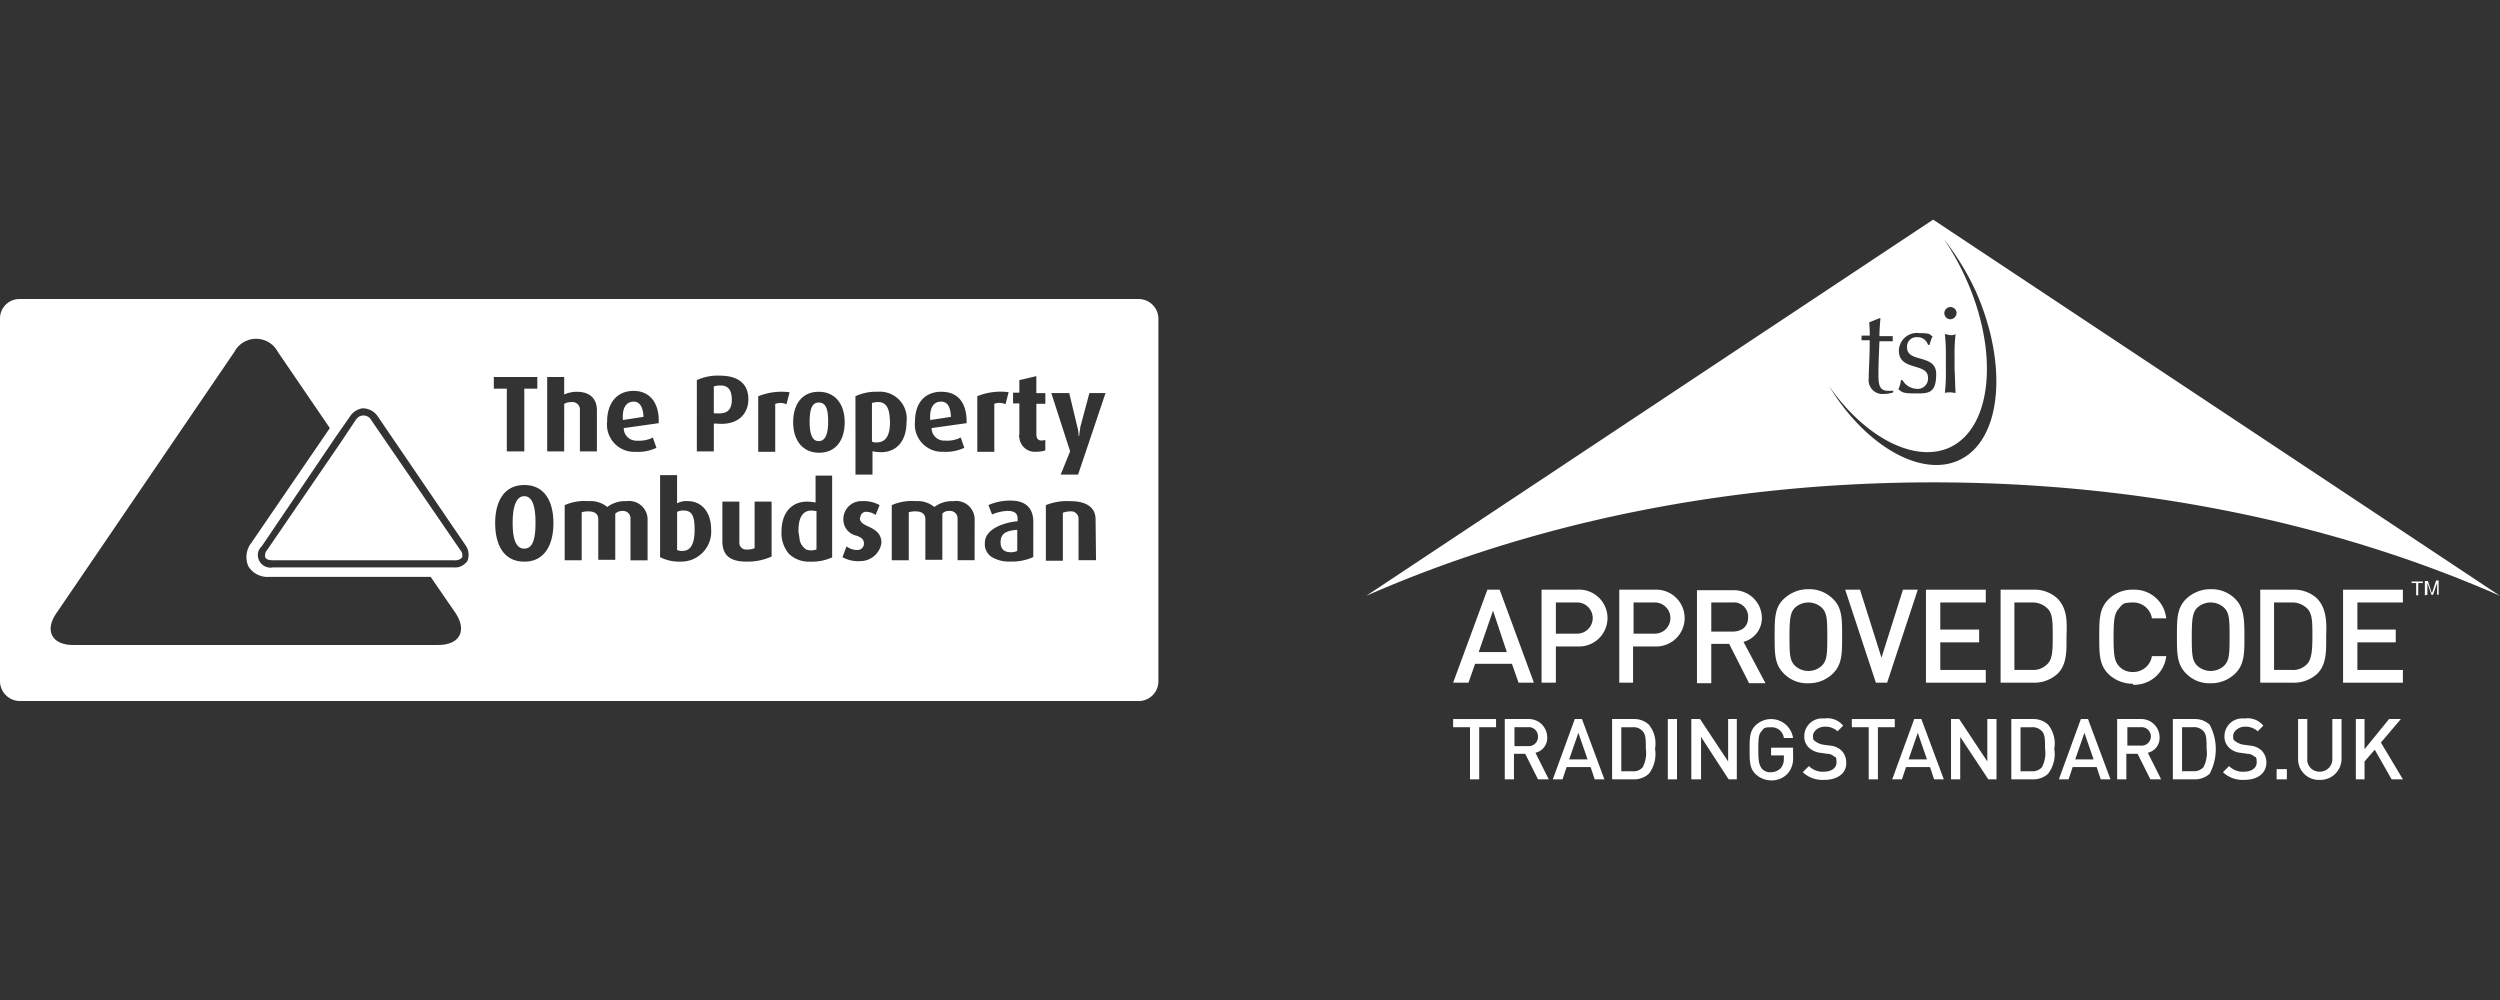
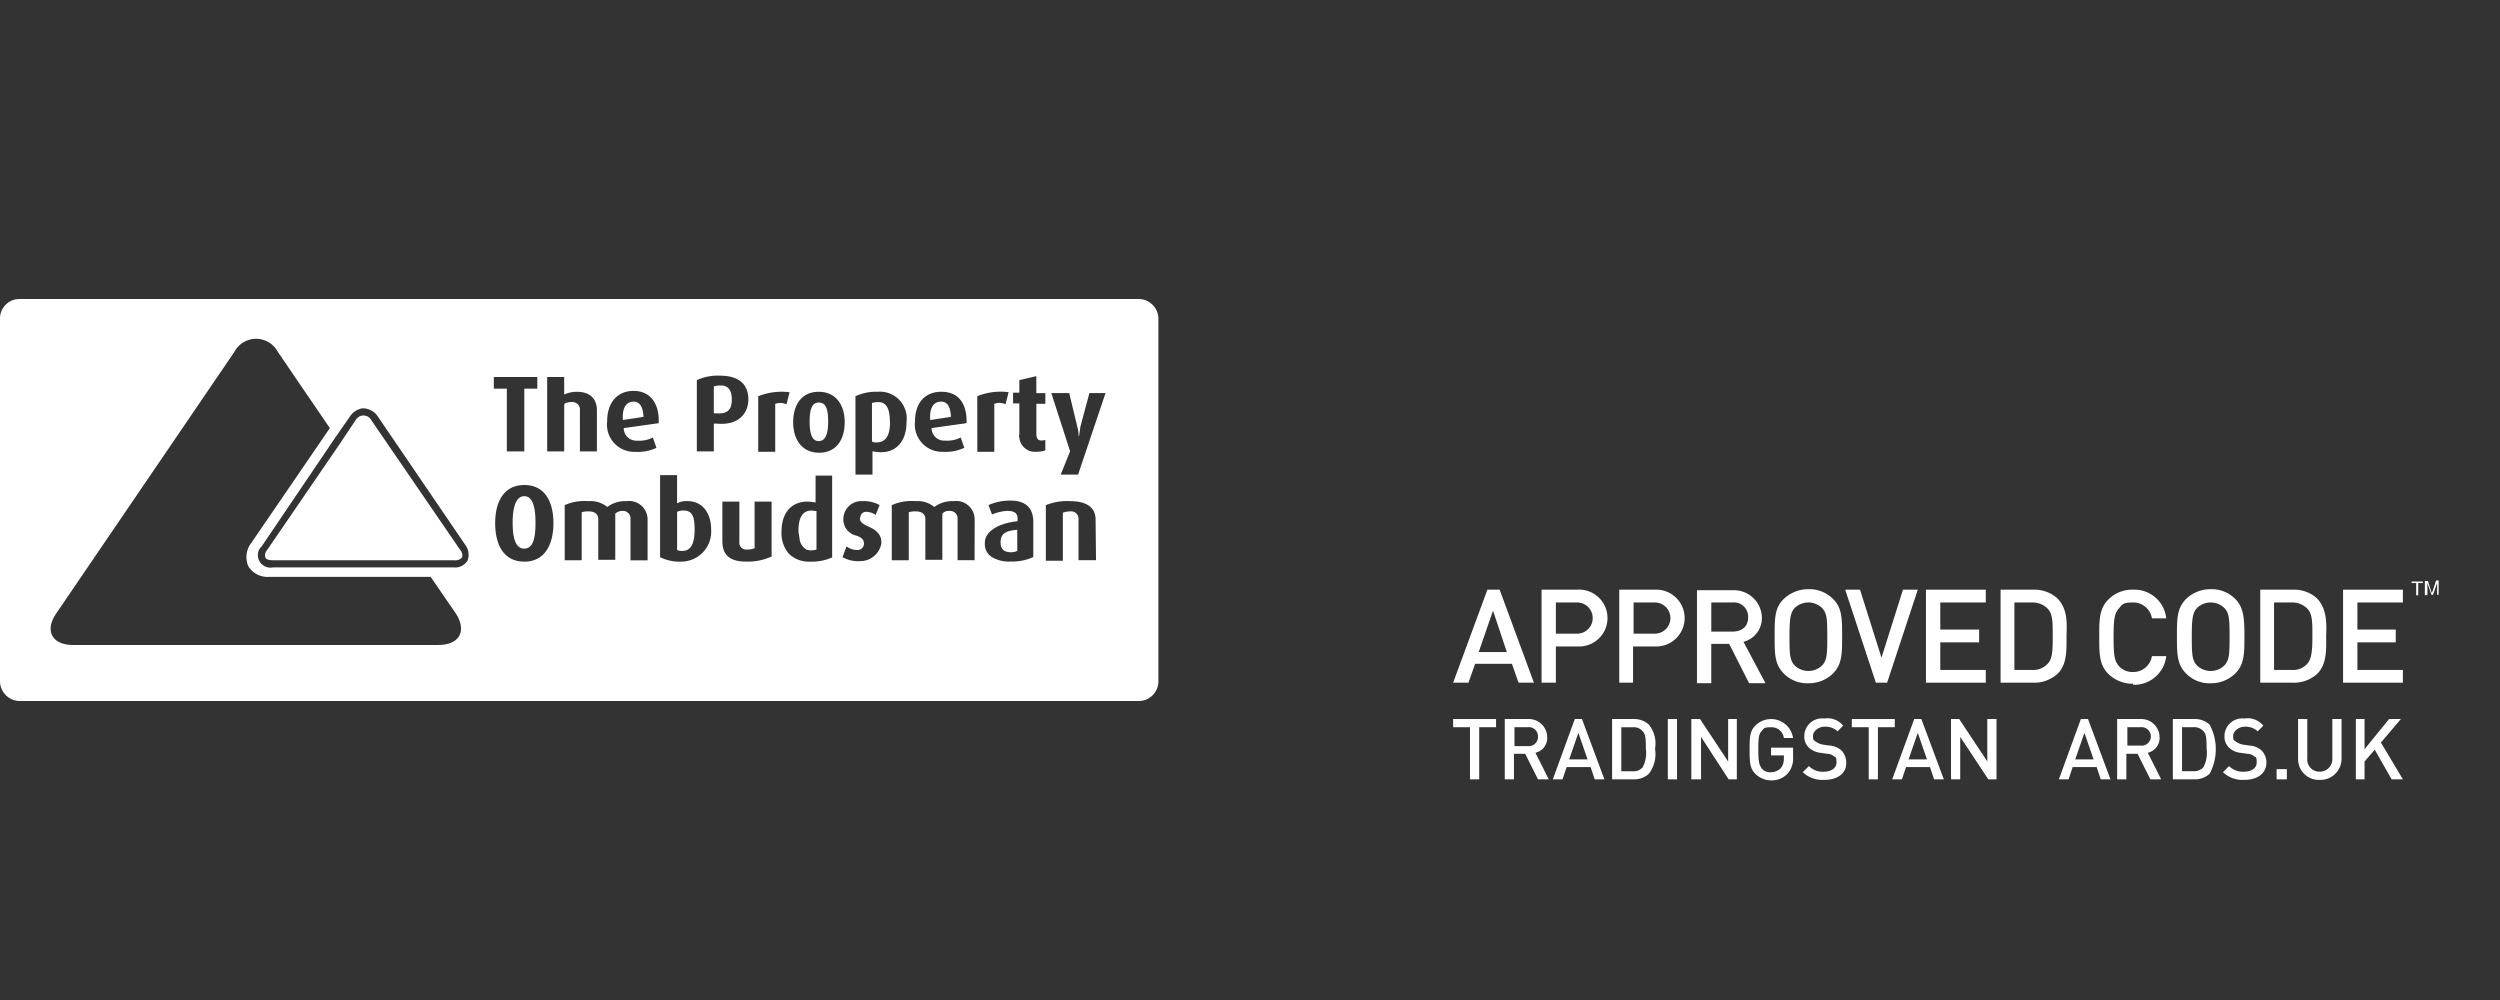
<svg xmlns="http://www.w3.org/2000/svg" width="250" height="100" viewBox="0 0 250 100">
  <rect x="0" y="0" width="250" height="100" fill="#333333" stroke="none" />
  <defs>
    <clipPath id="clip-TPO_and_TSI_250x100">
      <rect width="250" height="100" />
    </clipPath>
  </defs>
  <g id="TPO_and_TSI_250x100" data-name="TPO and TSI 250x100" clip-path="url(#clip-TPO_and_TSI_250x100)">
    <g id="Group_12" data-name="Group 12" transform="translate(0 29.902)">
      <path id="Path_67" data-name="Path 67" d="M45.977,25.095,37.149,12.144a.9.9,0,0,0-1.21-.4,1.157,1.157,0,0,0-.4.4l-1.524,2.285-7.3,10.665a.8.8,0,0,0-.179.762c.09.179.358.269.762.269H45.439a.923.923,0,0,0,.762-.269.966.966,0,0,0-.224-.762m0,0L37.149,12.144a.9.9,0,0,0-1.21-.4,1.157,1.157,0,0,0-.4.4l-1.524,2.285-7.3,10.665a.8.8,0,0,0-.179.762c.09.179.358.269.762.269H45.439a.923.923,0,0,0,.762-.269.966.966,0,0,0-.224-.762m0,0L37.149,12.144a.9.9,0,0,0-1.21-.4,1.157,1.157,0,0,0-.4.4l-1.524,2.285-7.3,10.665a.8.8,0,0,0-.179.762c.09.179.358.269.762.269H45.439a.923.923,0,0,0,.762-.269.966.966,0,0,0-.224-.762m6.453-5.377c-.941,0-1.165,1.389-1.165,2.644s.179,2.6,1.165,2.6,1.12-1.344,1.12-2.6-.179-2.644-1.12-2.644m0,0c-.941,0-1.165,1.389-1.165,2.644s.179,2.6,1.165,2.6,1.12-1.344,1.12-2.6-.179-2.644-1.12-2.644m-6.453,5.377L37.149,12.144a.9.9,0,0,0-1.21-.4,1.157,1.157,0,0,0-.4.4l-1.524,2.285-7.3,10.665a.8.8,0,0,0-.179.762c.09.179.358.269.762.269H45.439a.923.923,0,0,0,.762-.269.966.966,0,0,0-.224-.762m0,0L37.149,12.144a.9.9,0,0,0-1.21-.4,1.157,1.157,0,0,0-.4.4l-1.524,2.285-7.3,10.665a.8.8,0,0,0-.179.762c.09.179.358.269.762.269H45.439a.923.923,0,0,0,.762-.269.966.966,0,0,0-.224-.762m6.453-5.377c-.941,0-1.165,1.389-1.165,2.644s.179,2.6,1.165,2.6,1.12-1.344,1.12-2.6-.179-2.644-1.12-2.644m15.908,1.434a1.431,1.431,0,0,0-.627.134v3.809a1.137,1.137,0,0,0,.538.09c.851,0,1.21-.762,1.21-2.106s-.224-1.927-1.12-1.927m0,0a1.431,1.431,0,0,0-.627.134v3.809a1.137,1.137,0,0,0,.538.09c.851,0,1.21-.762,1.21-2.106s-.224-1.927-1.12-1.927M52.43,19.717c-.941,0-1.165,1.389-1.165,2.644s.179,2.6,1.165,2.6,1.12-1.344,1.12-2.6-.179-2.644-1.12-2.644m-6.453,5.377L37.149,12.144a.9.9,0,0,0-1.21-.4,1.157,1.157,0,0,0-.4.4l-1.524,2.285-7.3,10.665a.8.8,0,0,0-.179.762c.09.179.358.269.762.269H45.439a.923.923,0,0,0,.762-.269.966.966,0,0,0-.224-.762m0,0L37.149,12.144a.9.9,0,0,0-1.21-.4,1.157,1.157,0,0,0-.4.4l-1.524,2.285-7.3,10.665a.8.8,0,0,0-.179.762c.09.179.358.269.762.269H45.439a.923.923,0,0,0,.762-.269.966.966,0,0,0-.224-.762m6.453-5.377c-.941,0-1.165,1.389-1.165,2.644s.179,2.6,1.165,2.6,1.12-1.344,1.12-2.6-.179-2.644-1.12-2.644m15.908,1.434a1.431,1.431,0,0,0-.627.134v3.809a1.137,1.137,0,0,0,.538.09c.851,0,1.21-.762,1.21-2.106s-.224-1.927-1.12-1.927m12.816,0c-.941,0-1.3.807-1.3,1.972a1.241,1.241,0,0,0,.045.4c.09.941.493,1.613,1.21,1.613a2.249,2.249,0,0,0,.538-.09V21.2c-.179,0-.358-.045-.493-.045m0,0c-.941,0-1.3.807-1.3,1.972a1.241,1.241,0,0,0,.045.4c.09.941.493,1.613,1.21,1.613a2.249,2.249,0,0,0,.538-.09V21.2c-.179,0-.358-.045-.493-.045m-12.816,0a1.431,1.431,0,0,0-.627.134v3.809a1.137,1.137,0,0,0,.538.09c.851,0,1.21-.762,1.21-2.106s-.224-1.927-1.12-1.927M52.43,19.717c-.941,0-1.165,1.389-1.165,2.644s.179,2.6,1.165,2.6,1.12-1.344,1.12-2.6-.179-2.644-1.12-2.644m-6.453,5.377L37.149,12.144a.9.9,0,0,0-1.21-.4,1.157,1.157,0,0,0-.4.4l-1.524,2.285-7.3,10.665a.8.8,0,0,0-.179.762c.09.179.358.269.762.269H45.439a.923.923,0,0,0,.762-.269.966.966,0,0,0-.224-.762m0,0L37.149,12.144a.9.9,0,0,0-1.21-.4,1.157,1.157,0,0,0-.4.4l-1.524,2.285-7.3,10.665a.8.8,0,0,0-.179.762c.09.179.358.269.762.269H45.439a.923.923,0,0,0,.762-.269.966.966,0,0,0-.224-.762m6.453-5.377c-.941,0-1.165,1.389-1.165,2.644s.179,2.6,1.165,2.6,1.12-1.344,1.12-2.6-.179-2.644-1.12-2.644m15.908,1.434a1.431,1.431,0,0,0-.627.134v3.809a1.137,1.137,0,0,0,.538.09c.851,0,1.21-.762,1.21-2.106s-.224-1.927-1.12-1.927m12.816,0c-.941,0-1.3.807-1.3,1.972a1.241,1.241,0,0,0,.045.4c.09.941.493,1.613,1.21,1.613a2.249,2.249,0,0,0,.538-.09V21.2c-.179,0-.358-.045-.493-.045m18.911,3.182c0,.672.358.986,1.031.986a1.431,1.431,0,0,0,.627-.134V23.078c-1.031.09-1.658.314-1.658,1.255m0,0c0,.672.358.986,1.031.986a1.431,1.431,0,0,0,.627-.134V23.078c-1.031.09-1.658.314-1.658,1.255M81.154,21.151c-.941,0-1.3.807-1.3,1.972a1.241,1.241,0,0,0,.045.4c.09.941.493,1.613,1.21,1.613a2.249,2.249,0,0,0,.538-.09V21.2c-.179,0-.358-.045-.493-.045m-12.816,0a1.431,1.431,0,0,0-.627.134v3.809a1.137,1.137,0,0,0,.538.09c.851,0,1.21-.762,1.21-2.106s-.224-1.927-1.12-1.927M52.43,19.717c-.941,0-1.165,1.389-1.165,2.644s.179,2.6,1.165,2.6,1.12-1.344,1.12-2.6-.179-2.644-1.12-2.644m-6.453,5.377L37.149,12.144a.9.9,0,0,0-1.21-.4,1.157,1.157,0,0,0-.4.4l-1.524,2.285-7.3,10.665a.8.8,0,0,0-.179.762c.09.179.358.269.762.269H45.439a.923.923,0,0,0,.762-.269.966.966,0,0,0-.224-.762m0,0L37.149,12.144a.9.9,0,0,0-1.21-.4,1.157,1.157,0,0,0-.4.4l-1.524,2.285-7.3,10.665a.8.8,0,0,0-.179.762c.09.179.358.269.762.269H45.439a.923.923,0,0,0,.762-.269.966.966,0,0,0-.224-.762m6.453-5.377c-.941,0-1.165,1.389-1.165,2.644s.179,2.6,1.165,2.6,1.12-1.344,1.12-2.6-.179-2.644-1.12-2.644m15.908,1.434a1.431,1.431,0,0,0-.627.134v3.809a1.137,1.137,0,0,0,.538.09c.851,0,1.21-.762,1.21-2.106s-.224-1.927-1.12-1.927m12.816,0c-.941,0-1.3.807-1.3,1.972a1.241,1.241,0,0,0,.045.4c.09.941.493,1.613,1.21,1.613a2.249,2.249,0,0,0,.538-.09V21.2c-.179,0-.358-.045-.493-.045m18.911,3.182c0,.672.358.986,1.031.986a1.431,1.431,0,0,0,.627-.134V23.078c-1.031.09-1.658.314-1.658,1.255m0,0c0,.672.358.986,1.031.986a1.431,1.431,0,0,0,.627-.134V23.078c-1.031.09-1.658.314-1.658,1.255M81.154,21.151c-.941,0-1.3.807-1.3,1.972a1.241,1.241,0,0,0,.045.4c.09.941.493,1.613,1.21,1.613a2.249,2.249,0,0,0,.538-.09V21.2c-.179,0-.358-.045-.493-.045m-12.816,0a1.431,1.431,0,0,0-.627.134v3.809a1.137,1.137,0,0,0,.538.09c.851,0,1.21-.762,1.21-2.106s-.224-1.927-1.12-1.927M52.43,19.717c-.941,0-1.165,1.389-1.165,2.644s.179,2.6,1.165,2.6,1.12-1.344,1.12-2.6-.179-2.644-1.12-2.644m-6.453,5.377L37.149,12.144a.9.9,0,0,0-1.21-.4,1.157,1.157,0,0,0-.4.4l-1.524,2.285-7.3,10.665a.8.8,0,0,0-.179.762c.09.179.358.269.762.269H45.439a.923.923,0,0,0,.762-.269.966.966,0,0,0-.224-.762m0,0L37.149,12.144a.9.9,0,0,0-1.21-.4,1.157,1.157,0,0,0-.4.4l-1.524,2.285-7.3,10.665a.8.8,0,0,0-.179.762c.09.179.358.269.762.269H45.439a.923.923,0,0,0,.762-.269.966.966,0,0,0-.224-.762m6.453-5.377c-.941,0-1.165,1.389-1.165,2.644s.179,2.6,1.165,2.6,1.12-1.344,1.12-2.6-.179-2.644-1.12-2.644m15.908,1.434a1.431,1.431,0,0,0-.627.134v3.809a1.137,1.137,0,0,0,.538.09c.851,0,1.21-.762,1.21-2.106s-.224-1.927-1.12-1.927m12.816,0c-.941,0-1.3.807-1.3,1.972a1.241,1.241,0,0,0,.045.4c.09.941.493,1.613,1.21,1.613a2.249,2.249,0,0,0,.538-.09V21.2c-.179,0-.358-.045-.493-.045m18.911,3.182c0,.672.358.986,1.031.986a1.431,1.431,0,0,0,.627-.134V23.078c-1.031.09-1.658.314-1.658,1.255m0,0c0,.672.358.986,1.031.986a1.431,1.431,0,0,0,.627-.134V23.078c-1.031.09-1.658.314-1.658,1.255M81.154,21.151c-.941,0-1.3.807-1.3,1.972a1.241,1.241,0,0,0,.045.4c.09.941.493,1.613,1.21,1.613a2.249,2.249,0,0,0,.538-.09V21.2c-.179,0-.358-.045-.493-.045m-12.816,0a1.431,1.431,0,0,0-.627.134v3.809a1.137,1.137,0,0,0,.538.09c.851,0,1.21-.762,1.21-2.106s-.224-1.927-1.12-1.927M52.43,19.717c-.941,0-1.165,1.389-1.165,2.644s.179,2.6,1.165,2.6,1.12-1.344,1.12-2.6-.179-2.644-1.12-2.644m-6.453,5.377L37.149,12.144a.9.9,0,0,0-1.21-.4,1.157,1.157,0,0,0-.4.4l-1.524,2.285-7.3,10.665a.8.8,0,0,0-.179.762c.09.179.358.269.762.269H45.439a.923.923,0,0,0,.762-.269.966.966,0,0,0-.224-.762m0,0L37.149,12.144a.9.9,0,0,0-1.21-.4,1.157,1.157,0,0,0-.4.4l-1.524,2.285-7.3,10.665a.8.8,0,0,0-.179.762c.09.179.358.269.762.269H45.439a.923.923,0,0,0,.762-.269.966.966,0,0,0-.224-.762m6.453-5.377c-.941,0-1.165,1.389-1.165,2.644s.179,2.6,1.165,2.6,1.12-1.344,1.12-2.6-.179-2.644-1.12-2.644m15.908,1.434a1.431,1.431,0,0,0-.627.134v3.809a1.137,1.137,0,0,0,.538.09c.851,0,1.21-.762,1.21-2.106s-.224-1.927-1.12-1.927m12.816,0c-.941,0-1.3.807-1.3,1.972a1.241,1.241,0,0,0,.045.4c.09.941.493,1.613,1.21,1.613a2.249,2.249,0,0,0,.538-.09V21.2c-.179,0-.358-.045-.493-.045m7.8-9.5c-.09-.807-.4-1.3-1.031-1.344h-.179a2.249,2.249,0,0,0-.538.09V14.25a.808.808,0,0,0,.448.09c.9,0,1.3-.717,1.3-2.017a3.336,3.336,0,0,0,0-.672m5.153-1.389c-.717,0-1.165.583-1.075,1.837l2.061-.314c-.045-1.031-.359-1.524-.986-1.524m5.96,14.071c0,.672.358.986,1.031.986a1.431,1.431,0,0,0,.627-.134V23.078c-1.031.09-1.658.314-1.658,1.255m0,0c0,.672.358.986,1.031.986a1.431,1.431,0,0,0,.627-.134V23.078c-1.031.09-1.658.314-1.658,1.255M81.154,21.151c-.941,0-1.3.807-1.3,1.972a1.241,1.241,0,0,0,.045.4c.09.941.493,1.613,1.21,1.613a2.249,2.249,0,0,0,.538-.09V21.2c-.179,0-.358-.045-.493-.045m-12.816,0a1.431,1.431,0,0,0-.627.134v3.809a1.137,1.137,0,0,0,.538.09c.851,0,1.21-.762,1.21-2.106s-.224-1.927-1.12-1.927M52.43,19.717c-.941,0-1.165,1.389-1.165,2.644s.179,2.6,1.165,2.6,1.12-1.344,1.12-2.6-.179-2.644-1.12-2.644m-6.453,5.377L37.149,12.144a.9.9,0,0,0-1.21-.4,1.157,1.157,0,0,0-.4.4l-1.524,2.285-7.3,10.665a.8.8,0,0,0-.179.762c.09.179.358.269.762.269H45.439a.923.923,0,0,0,.762-.269.966.966,0,0,0-.224-.762M88.952,11.651c-.09-.807-.4-1.3-1.031-1.344h-.179a2.249,2.249,0,0,0-.538.09V14.25a.808.808,0,0,0,.448.09c.9,0,1.3-.717,1.3-2.017a3.336,3.336,0,0,0,0-.672m5.153-1.389c-.717,0-1.165.583-1.075,1.837l2.061-.314c-.045-1.031-.359-1.524-.986-1.524M45.977,25.095,37.149,12.144a.9.9,0,0,0-1.21-.4,1.157,1.157,0,0,0-.4.4l-1.524,2.285-7.3,10.665a.8.8,0,0,0-.179.762c.09.179.358.269.762.269H45.439a.923.923,0,0,0,.762-.269.966.966,0,0,0-.224-.762m6.453-5.377c-.941,0-1.165,1.389-1.165,2.644s.179,2.6,1.165,2.6,1.12-1.344,1.12-2.6-.179-2.644-1.12-2.644m15.908,1.434a1.431,1.431,0,0,0-.627.134v3.809a1.137,1.137,0,0,0,.538.09c.851,0,1.21-.762,1.21-2.106s-.224-1.927-1.12-1.927m12.816,0c-.941,0-1.3.807-1.3,1.972a1.241,1.241,0,0,0,.045.4c.09.941.493,1.613,1.21,1.613a2.249,2.249,0,0,0,.538-.09V21.2c-.179,0-.358-.045-.493-.045m.717-10.8c-.762,0-.9.9-.9,1.927s.179,1.927.9,1.927.941-.851.941-1.927-.134-1.927-.941-1.927m7.08,1.3c-.09-.807-.4-1.3-1.031-1.344h-.179a2.249,2.249,0,0,0-.538.09V14.25a.808.808,0,0,0,.448.09c.9,0,1.3-.717,1.3-2.017a3.336,3.336,0,0,0,0-.672m5.153-1.389c-.717,0-1.165.583-1.075,1.837l2.061-.314c-.045-1.031-.359-1.524-.986-1.524m5.96,14.071c0,.672.358.986,1.031.986a1.431,1.431,0,0,0,.627-.134V23.078c-1.031.09-1.658.314-1.658,1.255m0,0c0,.672.358.986,1.031.986a1.431,1.431,0,0,0,.627-.134V23.078c-1.031.09-1.658.314-1.658,1.255M81.871,10.352c-.762,0-.9.9-.9,1.927s.179,1.927.9,1.927.941-.851.941-1.927-.134-1.927-.941-1.927m-.717,10.8c-.941,0-1.3.807-1.3,1.972a1.241,1.241,0,0,0,.045.4c.09.941.493,1.613,1.21,1.613a2.249,2.249,0,0,0,.538-.09V21.2c-.179,0-.358-.045-.493-.045m-12.816,0a1.431,1.431,0,0,0-.627.134v3.809a1.137,1.137,0,0,0,.538.09c.851,0,1.21-.762,1.21-2.106s-.224-1.927-1.12-1.927M52.43,19.717c-.941,0-1.165,1.389-1.165,2.644s.179,2.6,1.165,2.6,1.12-1.344,1.12-2.6-.179-2.644-1.12-2.644m-6.453,5.377L37.149,12.144a.9.9,0,0,0-1.21-.4,1.157,1.157,0,0,0-.4.4l-1.524,2.285-7.3,10.665a.8.8,0,0,0-.179.762c.09.179.358.269.762.269H45.439a.923.923,0,0,0,.762-.269.966.966,0,0,0-.224-.762M88.952,11.651c-.09-.807-.4-1.3-1.031-1.344h-.179a2.249,2.249,0,0,0-.538.09V14.25a.808.808,0,0,0,.448.09c.9,0,1.3-.717,1.3-2.017a3.336,3.336,0,0,0,0-.672m5.153-1.389c-.717,0-1.165.583-1.075,1.837l2.061-.314c-.045-1.031-.359-1.524-.986-1.524M45.977,25.095,37.149,12.144a.9.9,0,0,0-1.21-.4,1.157,1.157,0,0,0-.4.4l-1.524,2.285-7.3,10.665a.8.8,0,0,0-.179.762c.09.179.358.269.762.269H45.439a.923.923,0,0,0,.762-.269.966.966,0,0,0-.224-.762m6.453-5.377c-.941,0-1.165,1.389-1.165,2.644s.179,2.6,1.165,2.6,1.12-1.344,1.12-2.6-.179-2.644-1.12-2.644m10.934-9.455c-.717,0-1.165.583-1.075,1.837l2.061-.314c-.045-1.031-.4-1.524-.986-1.524m4.974,10.889a1.431,1.431,0,0,0-.627.134v3.809a1.137,1.137,0,0,0,.538.09c.851,0,1.21-.762,1.21-2.106s-.224-1.927-1.12-1.927M73.133,9.859c-.045-.762-.269-1.12-.9-1.21h-.314a2.249,2.249,0,0,0-.538.09v2.644h.269c1.031.045,1.479-.358,1.524-1.21V9.993a.2.2,0,0,1-.045-.134m8.021,11.293c-.941,0-1.3.807-1.3,1.972a1.241,1.241,0,0,0,.045.4c.09.941.493,1.613,1.21,1.613a2.249,2.249,0,0,0,.538-.09V21.2c-.179,0-.358-.045-.493-.045m.717-10.8c-.762,0-.9.9-.9,1.927s.179,1.927.9,1.927.941-.851.941-1.927-.134-1.927-.941-1.927m7.08,1.3c-.09-.807-.4-1.3-1.031-1.344h-.179a2.249,2.249,0,0,0-.538.09V14.25a.808.808,0,0,0,.448.09c.9,0,1.3-.717,1.3-2.017a3.336,3.336,0,0,0,0-.672m5.153-1.389c-.717,0-1.165.583-1.075,1.837l2.061-.314c-.045-1.031-.359-1.524-.986-1.524m5.96,14.071c0,.672.358.986,1.031.986a1.431,1.431,0,0,0,.627-.134V23.078c-1.031.09-1.658.314-1.658,1.255m0,0c0,.672.358.986,1.031.986a1.431,1.431,0,0,0,.627-.134V23.078c-1.031.09-1.658.314-1.658,1.255M81.871,10.352c-.762,0-.9.9-.9,1.927s.179,1.927.9,1.927.941-.851.941-1.927-.134-1.927-.941-1.927m-.717,10.8c-.941,0-1.3.807-1.3,1.972a1.241,1.241,0,0,0,.045.4c.09.941.493,1.613,1.21,1.613a2.249,2.249,0,0,0,.538-.09V21.2c-.179,0-.358-.045-.493-.045M73.133,9.859c-.045-.762-.269-1.12-.9-1.21h-.314a2.249,2.249,0,0,0-.538.09v2.644h.269c1.031.045,1.479-.358,1.524-1.21V9.993a.2.2,0,0,1-.045-.134M68.338,21.151a1.431,1.431,0,0,0-.627.134v3.809a1.137,1.137,0,0,0,.538.09c.851,0,1.21-.762,1.21-2.106s-.224-1.927-1.12-1.927M63.364,10.262c-.717,0-1.165.583-1.075,1.837l2.061-.314c-.045-1.031-.4-1.524-.986-1.524M52.43,19.717c-.941,0-1.165,1.389-1.165,2.644s.179,2.6,1.165,2.6,1.12-1.344,1.12-2.6-.179-2.644-1.12-2.644m-6.453,5.377L37.149,12.144a.9.9,0,0,0-1.21-.4,1.157,1.157,0,0,0-.4.4l-1.524,2.285-7.3,10.665a.8.8,0,0,0-.179.762c.09.179.358.269.762.269H45.439a.923.923,0,0,0,.762-.269.966.966,0,0,0-.224-.762M88.952,11.651c-.09-.807-.4-1.3-1.031-1.344h-.179a2.249,2.249,0,0,0-.538.09V14.25a.808.808,0,0,0,.448.09c.9,0,1.3-.717,1.3-2.017a3.336,3.336,0,0,0,0-.672m5.153-1.389c-.717,0-1.165.583-1.075,1.837l2.061-.314c-.045-1.031-.359-1.524-.986-1.524M45.977,25.095,37.149,12.144a.9.9,0,0,0-1.21-.4,1.157,1.157,0,0,0-.4.4l-1.524,2.285-7.3,10.665a.8.8,0,0,0-.179.762c.09.179.358.269.762.269H45.439a.923.923,0,0,0,.762-.269.966.966,0,0,0-.224-.762m6.453-5.377c-.941,0-1.165,1.389-1.165,2.644s.179,2.6,1.165,2.6,1.12-1.344,1.12-2.6-.179-2.644-1.12-2.644m10.934-9.455c-.717,0-1.165.583-1.075,1.837l2.061-.314c-.045-1.031-.4-1.524-.986-1.524m4.974,10.889a1.431,1.431,0,0,0-.627.134v3.809a1.137,1.137,0,0,0,.538.09c.851,0,1.21-.762,1.21-2.106s-.224-1.927-1.12-1.927M73.133,9.859c-.045-.717-.314-1.12-.9-1.21h-.314a2.249,2.249,0,0,0-.538.09v2.644h.269c1.075.09,1.479-.358,1.524-1.21V9.993a.2.2,0,0,1-.045-.134m8.021,11.293c-.941,0-1.3.807-1.3,1.972a1.241,1.241,0,0,0,.045.4c0,.09.045.179.045.269a1.448,1.448,0,0,0,.762,1.255h.4a2.249,2.249,0,0,0,.538-.09V21.2c-.179,0-.358-.045-.493-.045m.717-10.8c-.762,0-.9.9-.9,1.927s.179,1.927.9,1.927.941-.851.941-1.927-.134-1.927-.941-1.927m7.08,1.3c-.09-.807-.4-1.3-1.031-1.344h-.179a2.249,2.249,0,0,0-.538.09V14.25a.808.808,0,0,0,.448.09c.9,0,1.3-.717,1.3-2.017a3.336,3.336,0,0,0,0-.672m5.153-1.389c-.717,0-1.165.583-1.075,1.837l2.061-.314c-.045-1.031-.359-1.524-.986-1.524m5.96,14.071c0,.672.358.986,1.031.986a1.431,1.431,0,0,0,.627-.134V23.078c-1.031.09-1.658.314-1.658,1.255m0,0c0,.672.358.986,1.031.986a1.431,1.431,0,0,0,.627-.134V23.078c-1.031.09-1.658.314-1.658,1.255M81.871,10.352c-.762,0-.9.9-.9,1.927s.179,1.927.9,1.927.941-.851.941-1.927-.134-1.927-.941-1.927m-.717,10.8c-.941,0-1.3.807-1.3,1.972a1.241,1.241,0,0,0,.045.4c0,.09.045.179.045.269a1.448,1.448,0,0,0,.762,1.255h.4a2.249,2.249,0,0,0,.538-.09V21.2c-.179,0-.358-.045-.493-.045M73.133,9.859c-.045-.762-.269-1.12-.9-1.21h-.314a2.249,2.249,0,0,0-.538.09v2.644h.269c1.075.09,1.479-.358,1.524-1.21V9.993a.2.2,0,0,1-.045-.134M68.338,21.151a1.431,1.431,0,0,0-.627.134v3.809a1.137,1.137,0,0,0,.538.09c.851,0,1.21-.762,1.21-2.106s-.224-1.927-1.12-1.927M63.364,10.262c-.717,0-1.165.583-1.075,1.837l2.061-.314c-.045-1.031-.4-1.524-.986-1.524M52.43,19.717c-.941,0-1.165,1.389-1.165,2.644s.179,2.6,1.165,2.6,1.12-1.344,1.12-2.6-.179-2.644-1.12-2.644m-6.453,5.377L37.149,12.144a.9.9,0,0,0-1.21-.4,1.157,1.157,0,0,0-.4.4l-1.524,2.285-7.3,10.665a.8.8,0,0,0-.179.762c.09.179.358.269.762.269H45.439a.923.923,0,0,0,.762-.269.966.966,0,0,0-.224-.762M88.952,11.651c-.09-.807-.4-1.3-1.031-1.344h-.179a2.249,2.249,0,0,0-.538.09V14.25a.808.808,0,0,0,.448.09c.9,0,1.3-.717,1.3-2.017a3.336,3.336,0,0,0,0-.672m5.153-1.389c-.717,0-1.165.583-1.075,1.837l2.061-.314c-.045-1.031-.359-1.524-.986-1.524M113.867,0H1.927A1.941,1.941,0,0,0,0,1.927V38.269A2,2,0,0,0,1.927,40.2H113.912a1.971,1.971,0,0,0,1.927-1.927V1.927A1.98,1.98,0,0,0,113.867,0M94.15,9.276c1.7,0,2.554,1.165,2.509,3.137l-3.5.493a1.253,1.253,0,0,0,1.255,1.255h.134a2.918,2.918,0,0,0,1.524-.314l.358,1.031a4.319,4.319,0,0,1-2.106.4,2.724,2.724,0,0,1-2.823-3.047c0-1.837.986-2.958,2.644-2.958m-8.6.448a4.9,4.9,0,0,1,2.241-.448,2.679,2.679,0,0,1,2.868,3c0,1.972-1.031,3.047-2.554,3.047a5.491,5.491,0,0,1-.851-.09v2.33h-1.7ZM43.826,34.595H7.3c-2.106,0-2.868-1.434-1.658-3.182L23.437,5.288a2.457,2.457,0,0,1,4.347,0l5.2,7.618L25.139,24.378a2.314,2.314,0,0,0-.314,2.33,2.236,2.236,0,0,0,2.106,1.075H43.064l2.465,3.585c1.21,1.792.448,3.226-1.7,3.226m2.913-8.38-.134.134a1.42,1.42,0,0,1-1.21.493H27.29a1.268,1.268,0,0,1-1.479-.986,1.165,1.165,0,0,1,.358-1.12L33.564,13.8,35,11.741a1.8,1.8,0,0,1,1.031-.762.874.874,0,0,1,.358-.045,1.814,1.814,0,0,1,1.389.807L46.6,24.691a1.656,1.656,0,0,1,.134,1.524M49.383,7.8H53.73V8.962h-1.3v6.274H50.682V8.962h-1.3V7.8M52.43,26.26c-2.106,0-2.913-1.748-2.913-3.854S50.369,18.6,52.43,18.6c2.106,0,2.913,1.748,2.913,3.809s-.807,3.854-2.913,3.854m3.988-11.024h-1.7V7.8h1.7V9.545a3.163,3.163,0,0,1,1.255-.269c1.479,0,2.017.851,2.017,1.837v4.123h-1.7V11.158a.757.757,0,0,0-.851-.851,1.315,1.315,0,0,0-.717.179Zm8.29,10.889H63.05V22a.748.748,0,0,0-.672-.807h-.134a1.018,1.018,0,0,0-.717.269v4.616h-1.7V22c0-.493-.358-.762-.941-.762a1.973,1.973,0,0,0-.717.09v4.795h-1.7V20.613a4.851,4.851,0,0,1,2.375-.4,2.629,2.629,0,0,1,1.882.583,2.975,2.975,0,0,1,1.927-.583,1.848,1.848,0,0,1,2.106,1.837v4.078Zm1.165-13.712-3.5.493a1.253,1.253,0,0,0,1.255,1.255c.045.045.09,0,.134,0a2.918,2.918,0,0,0,1.524-.314l.358,1.031a4.319,4.319,0,0,1-2.106.4,2.724,2.724,0,0,1-2.823-3.047c0-1.837.986-3.047,2.644-3.047s2.6,1.255,2.509,3.226M68.114,26.26a4.254,4.254,0,0,1-2.106-.448v-8.2h1.7v2.823a1.873,1.873,0,0,1,1.075-.224c1.389,0,2.33,1.12,2.33,2.823a3,3,0,0,1-3,3.226m3.54-13.8h-.269v2.778h-1.7V8.111a4.968,4.968,0,0,1,2.285-.448c2.106,0,2.868,1.031,2.868,2.375s-.941,2.644-3.182,2.42m5.467,13.309a5.774,5.774,0,0,1-2.465.493c-1.658,0-2.42-.627-2.42-2.061V20.255h1.7v4.033a.673.673,0,0,0,.627.762h.179a1.858,1.858,0,0,0,.717-.134v-4.66h1.7v5.512Zm.4-15.281v4.795h-1.7V9.724a6.222,6.222,0,0,1,3.137-.4l-.314,1.21a1.4,1.4,0,0,0-1.12-.045m5.736,15.326a4.9,4.9,0,0,1-2.241.448,2.883,2.883,0,0,1-2.106-.762,3.15,3.15,0,0,1-.762-2.241c0-1.972,1.076-3,2.554-3a4.963,4.963,0,0,1,.851.09V17.656h1.658v8.156ZM81.916,15.37c-1.7,0-2.6-1.3-2.6-3.047s.851-3.047,2.554-3.047,2.6,1.3,2.6,3.047-.851,3.047-2.554,3.047m4.033,10.844a3.193,3.193,0,0,1-1.7-.4l.4-1.075a1.8,1.8,0,0,0,1.031.358.653.653,0,0,0,.717-.583v-.045c0-.4-.224-.627-.762-.807A1.652,1.652,0,0,1,84.336,22a1.8,1.8,0,0,1,1.792-1.792h.134a3.294,3.294,0,0,1,1.7.4l-.4.986a1.668,1.668,0,0,0-.9-.314.567.567,0,0,0-.627.538.156.156,0,0,0-.045.09c0,.4.314.583.762.807,1.165.493,1.389,1.031,1.389,1.7a2.134,2.134,0,0,1-2.2,1.792m11.517-.09h-1.7V22a.748.748,0,0,0-.672-.807h-.134a.855.855,0,0,0-.717.269v4.616h-1.7V22c0-.493-.358-.762-.941-.762a1.973,1.973,0,0,0-.717.09v4.795h-1.7V20.613a4.851,4.851,0,0,1,2.375-.4,2.63,2.63,0,0,1,1.882.583,2.975,2.975,0,0,1,1.927-.583,1.848,1.848,0,0,1,2.106,1.837Zm.269-16.4a6.222,6.222,0,0,1,3.137-.4l-.314,1.21a1.4,1.4,0,0,0-1.12-.045v4.795h-1.7Zm5.6,16.087a5.084,5.084,0,0,1-2.285.448,3.3,3.3,0,0,1-1.927-.493,1.532,1.532,0,0,1-.627-1.389c0-1.21,1.524-1.972,3.271-2.151v-.269c0-.583-.4-.762-1.031-.762a4.455,4.455,0,0,0-1.524.358l-.358-.941a5.352,5.352,0,0,1,2.2-.448c1.3,0,2.285.538,2.285,2.151Zm1.21-15.326h-.9v3c0,.448.134.672.538.672l.358-.045v1.031a2.609,2.609,0,0,1-.851.134,1.567,1.567,0,0,1-1.748-1.389v-.045a.286.286,0,0,1,0-.269V10.441h-.627V9.366h.627V8.111l1.7-.4v1.7h.9Zm5.064,15.639h-1.748V22.047a.742.742,0,0,0-.851-.807,2.03,2.03,0,0,0-.717.134V26.17h-1.7V20.613a5.625,5.625,0,0,1,2.42-.4c1.882,0,2.554.807,2.554,1.837Zm-1.792-8.559H106.07l.941-2.33-1.882-5.826h1.792l.807,3.361a3.411,3.411,0,0,1,.134.941h.045l.134-.941.9-3.361h1.613Zm-7.752,6.767c0,.672.358.986,1.031.986a1.431,1.431,0,0,0,.627-.134V23.078c-1.031.09-1.658.314-1.658,1.255M95.046,11.786c0-1.031-.358-1.524-.941-1.524s-1.165.583-1.075,1.837ZM89,12.323c0-.269-.045-.493-.045-.672-.09-.807-.4-1.3-1.031-1.344h-.179a2.249,2.249,0,0,0-.538.09V14.25a.808.808,0,0,0,.448.09c.941,0,1.344-.717,1.344-2.017m-7.125-1.972c-.762,0-.9.9-.9,1.927s.179,1.927.9,1.927.941-.851.941-1.927-.134-1.927-.941-1.927M79.855,23.168a1.241,1.241,0,0,0,.045.4c0,.09.045.179.045.269a1.448,1.448,0,0,0,.762,1.255h.4a2.249,2.249,0,0,0,.538-.09V21.241a1.68,1.68,0,0,0-.493-.045c-.941-.045-1.3.762-1.3,1.972M72.237,8.694h-.314a2.249,2.249,0,0,0-.538.09v2.644h.269c1.075.09,1.479-.358,1.524-1.21V9.9c-.045-.762-.314-1.165-.941-1.21m-3.9,12.458a1.431,1.431,0,0,0-.627.134v3.809a1.137,1.137,0,0,0,.538.09c.851,0,1.21-.762,1.21-2.106s-.224-1.927-1.12-1.927M63.364,10.262c-.717,0-1.165.583-1.075,1.837l2.061-.314c-.045-1.031-.4-1.524-.986-1.524M52.43,19.717c-.941,0-1.165,1.389-1.165,2.644s.179,2.6,1.165,2.6,1.12-1.344,1.12-2.6-.179-2.644-1.12-2.644M37.149,12.144a.9.9,0,0,0-1.21-.4,1.157,1.157,0,0,0-.4.4l-1.524,2.285-7.3,10.665a.8.8,0,0,0-.179.762c.09.179.358.269.762.269H45.439a.923.923,0,0,0,.762-.269.776.776,0,0,0-.179-.762Zm56.956-1.882c-.717,0-1.165.583-1.075,1.837l2.061-.314c-.045-1.031-.359-1.524-.986-1.524m-5.153,1.389c-.09-.807-.4-1.3-1.031-1.344h-.179a2.249,2.249,0,0,0-.538.09V14.25a.808.808,0,0,0,.448.09c.9,0,1.3-.717,1.3-2.017a3.336,3.336,0,0,0,0-.672M45.977,25.095,37.149,12.144a.9.9,0,0,0-1.21-.4,1.157,1.157,0,0,0-.4.4l-1.524,2.285-7.3,10.665a.8.8,0,0,0-.179.762c.09.179.358.269.762.269H45.439a.923.923,0,0,0,.762-.269.966.966,0,0,0-.224-.762m6.453-5.377c-.941,0-1.165,1.389-1.165,2.644s.179,2.6,1.165,2.6,1.12-1.344,1.12-2.6-.179-2.644-1.12-2.644m10.934-9.455c-.717,0-1.165.583-1.075,1.837l2.061-.314c-.045-1.031-.4-1.524-.986-1.524m4.974,10.889a1.431,1.431,0,0,0-.627.134v3.809a1.137,1.137,0,0,0,.538.09c.851,0,1.21-.762,1.21-2.106s-.224-1.927-1.12-1.927M73.133,9.859c-.045-.762-.269-1.12-.9-1.21h-.314a2.249,2.249,0,0,0-.538.09v2.644h.269c1.031.045,1.479-.358,1.524-1.21V9.993a.2.2,0,0,1-.045-.134m8.021,11.293c-.941,0-1.3.807-1.3,1.972a1.241,1.241,0,0,0,.045.4c.09.941.493,1.613,1.21,1.613a2.249,2.249,0,0,0,.538-.09V21.2c-.179,0-.358-.045-.493-.045m.717-10.8c-.762,0-.9.9-.9,1.927s.179,1.927.9,1.927.941-.851.941-1.927-.134-1.927-.941-1.927m18.194,13.981c0,.672.358.986,1.031.986a1.431,1.431,0,0,0,.627-.134V23.078c-1.031.09-1.658.314-1.658,1.255m0,0c0,.672.358.986,1.031.986a1.431,1.431,0,0,0,.627-.134V23.078c-1.031.09-1.658.314-1.658,1.255m-5.96-14.071c-.717,0-1.165.583-1.075,1.837l2.061-.314c-.045-1.031-.359-1.524-.986-1.524m-5.153,1.389c-.09-.807-.4-1.3-1.031-1.344h-.179a2.249,2.249,0,0,0-.538.09V14.25a.808.808,0,0,0,.448.09c.9,0,1.3-.717,1.3-2.017a3.336,3.336,0,0,0,0-.672m-7.08-1.3c-.762,0-.9.9-.9,1.927s.179,1.927.9,1.927.941-.851.941-1.927-.134-1.927-.941-1.927m-.717,10.8c-.941,0-1.3.807-1.3,1.972a1.241,1.241,0,0,0,.045.4c.09.941.493,1.613,1.21,1.613a2.249,2.249,0,0,0,.538-.09V21.2c-.179,0-.358-.045-.493-.045M73.133,9.859c-.045-.762-.269-1.12-.9-1.21h-.314a2.249,2.249,0,0,0-.538.09v2.644h.269c1.031.045,1.479-.358,1.524-1.21V9.993a.2.2,0,0,1-.045-.134M68.338,21.151a1.431,1.431,0,0,0-.627.134v3.809a1.137,1.137,0,0,0,.538.09c.851,0,1.21-.762,1.21-2.106s-.224-1.927-1.12-1.927M63.364,10.262c-.717,0-1.165.583-1.075,1.837l2.061-.314c-.045-1.031-.4-1.524-.986-1.524M52.43,19.717c-.941,0-1.165,1.389-1.165,2.644s.179,2.6,1.165,2.6,1.12-1.344,1.12-2.6-.179-2.644-1.12-2.644m-6.453,5.377L37.149,12.144a.9.9,0,0,0-1.21-.4,1.157,1.157,0,0,0-.4.4l-1.524,2.285-7.3,10.665a.8.8,0,0,0-.179.762c.09.179.358.269.762.269H45.439a.923.923,0,0,0,.762-.269.966.966,0,0,0-.224-.762M94.105,10.262c-.717,0-1.165.583-1.075,1.837l2.061-.314c-.045-1.031-.359-1.524-.986-1.524m-5.153,1.389c-.09-.807-.4-1.3-1.031-1.344h-.179a2.249,2.249,0,0,0-.538.09V14.25a.808.808,0,0,0,.448.09c.9,0,1.3-.717,1.3-2.017a3.336,3.336,0,0,0,0-.672M45.977,25.095,37.149,12.144a.9.9,0,0,0-1.21-.4,1.157,1.157,0,0,0-.4.4l-1.524,2.285-7.3,10.665a.8.8,0,0,0-.179.762c.09.179.358.269.762.269H45.439a.923.923,0,0,0,.762-.269.966.966,0,0,0-.224-.762m6.453-5.377c-.941,0-1.165,1.389-1.165,2.644s.179,2.6,1.165,2.6,1.12-1.344,1.12-2.6-.179-2.644-1.12-2.644m15.908,1.434a1.431,1.431,0,0,0-.627.134v3.809a1.137,1.137,0,0,0,.538.09c.851,0,1.21-.762,1.21-2.106s-.224-1.927-1.12-1.927M73.133,9.859c-.045-.762-.269-1.12-.9-1.21h-.314a2.249,2.249,0,0,0-.538.09v2.644h.269c1.031.045,1.479-.358,1.524-1.21V9.993a.2.2,0,0,1-.045-.134m8.021,11.293c-.941,0-1.3.807-1.3,1.972a1.241,1.241,0,0,0,.045.4c.09.941.493,1.613,1.21,1.613a2.249,2.249,0,0,0,.538-.09V21.2c-.179,0-.358-.045-.493-.045m.717-10.8c-.762,0-.9.9-.9,1.927s.179,1.927.9,1.927.941-.851.941-1.927-.134-1.927-.941-1.927m18.194,13.981c0,.672.358.986,1.031.986a1.431,1.431,0,0,0,.627-.134V23.078c-1.031.09-1.658.314-1.658,1.255m0,0c0,.672.358.986,1.031.986a1.431,1.431,0,0,0,.627-.134V23.078c-1.031.09-1.658.314-1.658,1.255m-5.96-14.071c-.717,0-1.165.583-1.075,1.837l2.061-.314c-.045-1.031-.359-1.524-.986-1.524m-5.153,1.389c-.09-.807-.4-1.3-1.031-1.344h-.179a2.249,2.249,0,0,0-.538.09V14.25a.808.808,0,0,0,.448.09c.9,0,1.3-.717,1.3-2.017a3.336,3.336,0,0,0,0-.672m-7.08-1.3c-.762,0-.9.9-.9,1.927s.179,1.927.9,1.927.941-.851.941-1.927-.134-1.927-.941-1.927m-.717,10.8c-.941,0-1.3.807-1.3,1.972a1.241,1.241,0,0,0,.045.4c.09.941.493,1.613,1.21,1.613a2.249,2.249,0,0,0,.538-.09V21.2c-.179,0-.358-.045-.493-.045M73.133,9.859c-.045-.762-.269-1.12-.9-1.21h-.314a2.249,2.249,0,0,0-.538.09v2.644h.269c1.031.045,1.479-.358,1.524-1.21V9.993a.2.2,0,0,1-.045-.134M68.338,21.151a1.431,1.431,0,0,0-.627.134v3.809a1.137,1.137,0,0,0,.538.09c.851,0,1.21-.762,1.21-2.106s-.224-1.927-1.12-1.927M52.43,19.717c-.941,0-1.165,1.389-1.165,2.644s.179,2.6,1.165,2.6,1.12-1.344,1.12-2.6-.179-2.644-1.12-2.644m-6.453,5.377L37.149,12.144a.9.9,0,0,0-1.21-.4,1.157,1.157,0,0,0-.4.4l-1.524,2.285-7.3,10.665a.8.8,0,0,0-.179.762c.09.179.358.269.762.269H45.439a.923.923,0,0,0,.762-.269.966.966,0,0,0-.224-.762M94.105,10.262c-.717,0-1.165.583-1.075,1.837l2.061-.314c-.045-1.031-.359-1.524-.986-1.524m-5.153,1.389c-.09-.807-.4-1.3-1.031-1.344h-.179a2.249,2.249,0,0,0-.538.09V14.25a.808.808,0,0,0,.448.09c.9,0,1.3-.717,1.3-2.017a3.336,3.336,0,0,0,0-.672M45.977,25.095,37.149,12.144a.9.9,0,0,0-1.21-.4,1.157,1.157,0,0,0-.4.4l-1.524,2.285-7.3,10.665a.8.8,0,0,0-.179.762c.09.179.358.269.762.269H45.439a.923.923,0,0,0,.762-.269.966.966,0,0,0-.224-.762m6.453-5.377c-.941,0-1.165,1.389-1.165,2.644s.179,2.6,1.165,2.6,1.12-1.344,1.12-2.6-.179-2.644-1.12-2.644m15.908,1.434a1.431,1.431,0,0,0-.627.134v3.809a1.137,1.137,0,0,0,.538.09c.851,0,1.21-.762,1.21-2.106s-.224-1.927-1.12-1.927m12.816,0c-.941,0-1.3.807-1.3,1.972a1.241,1.241,0,0,0,.045.4c.09.941.493,1.613,1.21,1.613a2.249,2.249,0,0,0,.538-.09V21.2c-.179,0-.358-.045-.493-.045m.717-10.8c-.762,0-.9.9-.9,1.927s.179,1.927.9,1.927.941-.851.941-1.927-.134-1.927-.941-1.927m18.194,13.981c0,.672.358.986,1.031.986a1.431,1.431,0,0,0,.627-.134V23.078c-1.031.09-1.658.314-1.658,1.255m0,0c0,.672.358.986,1.031.986a1.431,1.431,0,0,0,.627-.134V23.078c-1.031.09-1.658.314-1.658,1.255m-5.96-14.071c-.717,0-1.165.583-1.075,1.837l2.061-.314c-.045-1.031-.359-1.524-.986-1.524m-5.153,1.389c-.09-.807-.4-1.3-1.031-1.344h-.179a2.249,2.249,0,0,0-.538.09V14.25a.808.808,0,0,0,.448.09c.9,0,1.3-.717,1.3-2.017a3.336,3.336,0,0,0,0-.672m-7.08-1.3c-.762,0-.9.9-.9,1.927s.179,1.927.9,1.927.941-.851.941-1.927-.134-1.927-.941-1.927m-.717,10.8c-.941,0-1.3.807-1.3,1.972a1.241,1.241,0,0,0,.045.4c.09.941.493,1.613,1.21,1.613a2.249,2.249,0,0,0,.538-.09V21.2c-.179,0-.358-.045-.493-.045m-12.816,0a1.431,1.431,0,0,0-.627.134v3.809a1.137,1.137,0,0,0,.538.09c.851,0,1.21-.762,1.21-2.106s-.224-1.927-1.12-1.927M52.43,19.717c-.941,0-1.165,1.389-1.165,2.644s.179,2.6,1.165,2.6,1.12-1.344,1.12-2.6-.179-2.644-1.12-2.644m-6.453,5.377L37.149,12.144a.9.9,0,0,0-1.21-.4,1.157,1.157,0,0,0-.4.4l-1.524,2.285-7.3,10.665a.8.8,0,0,0-.179.762c.09.179.358.269.762.269H45.439a.923.923,0,0,0,.762-.269.966.966,0,0,0-.224-.762M94.105,10.262c-.717,0-1.165.583-1.075,1.837l2.061-.314c-.045-1.031-.359-1.524-.986-1.524M45.977,25.095,37.149,12.144a.9.9,0,0,0-1.21-.4,1.157,1.157,0,0,0-.4.4l-1.524,2.285-7.3,10.665a.8.8,0,0,0-.179.762c.09.179.358.269.762.269H45.439a.923.923,0,0,0,.762-.269.966.966,0,0,0-.224-.762m6.453-5.377c-.941,0-1.165,1.389-1.165,2.644s.179,2.6,1.165,2.6,1.12-1.344,1.12-2.6-.179-2.644-1.12-2.644m15.908,1.434a1.431,1.431,0,0,0-.627.134v3.809a1.137,1.137,0,0,0,.538.09c.851,0,1.21-.762,1.21-2.106s-.224-1.927-1.12-1.927m12.816,0c-.941,0-1.3.807-1.3,1.972a1.241,1.241,0,0,0,.045.4c.09.941.493,1.613,1.21,1.613a2.249,2.249,0,0,0,.538-.09V21.2c-.179,0-.358-.045-.493-.045m18.911,3.182c0,.672.358.986,1.031.986a1.431,1.431,0,0,0,.627-.134V23.078c-1.031.09-1.658.314-1.658,1.255m0,0c0,.672.358.986,1.031.986a1.431,1.431,0,0,0,.627-.134V23.078c-1.031.09-1.658.314-1.658,1.255m-5.96-14.071c-.717,0-1.165.583-1.075,1.837l2.061-.314c-.045-1.031-.359-1.524-.986-1.524M81.154,21.151c-.941,0-1.3.807-1.3,1.972a1.241,1.241,0,0,0,.045.4c.09.941.493,1.613,1.21,1.613a2.249,2.249,0,0,0,.538-.09V21.2c-.179,0-.358-.045-.493-.045m-12.816,0a1.431,1.431,0,0,0-.627.134v3.809a1.137,1.137,0,0,0,.538.09c.851,0,1.21-.762,1.21-2.106s-.224-1.927-1.12-1.927M52.43,19.717c-.941,0-1.165,1.389-1.165,2.644s.179,2.6,1.165,2.6,1.12-1.344,1.12-2.6-.179-2.644-1.12-2.644m-6.453,5.377L37.149,12.144a.9.9,0,0,0-1.21-.4,1.157,1.157,0,0,0-.4.4l-1.524,2.285-7.3,10.665a.8.8,0,0,0-.179.762c.09.179.358.269.762.269H45.439a.923.923,0,0,0,.762-.269.966.966,0,0,0-.224-.762m0,0L37.149,12.144a.9.9,0,0,0-1.21-.4,1.157,1.157,0,0,0-.4.4l-1.524,2.285-7.3,10.665a.8.8,0,0,0-.179.762c.09.179.358.269.762.269H45.439a.923.923,0,0,0,.762-.269.966.966,0,0,0-.224-.762m6.453-5.377c-.941,0-1.165,1.389-1.165,2.644s.179,2.6,1.165,2.6,1.12-1.344,1.12-2.6-.179-2.644-1.12-2.644m15.908,1.434a1.431,1.431,0,0,0-.627.134v3.809a1.137,1.137,0,0,0,.538.09c.851,0,1.21-.762,1.21-2.106s-.224-1.927-1.12-1.927m12.816,0c-.941,0-1.3.807-1.3,1.972a1.241,1.241,0,0,0,.045.4c.09.941.493,1.613,1.21,1.613a2.249,2.249,0,0,0,.538-.09V21.2c-.179,0-.358-.045-.493-.045m18.911,3.182c0,.672.358.986,1.031.986a1.431,1.431,0,0,0,.627-.134V23.078c-1.031.09-1.658.314-1.658,1.255m0,0c0,.672.358.986,1.031.986a1.431,1.431,0,0,0,.627-.134V23.078c-1.031.09-1.658.314-1.658,1.255M81.154,21.151c-.941,0-1.3.807-1.3,1.972a1.241,1.241,0,0,0,.045.4c.09.941.493,1.613,1.21,1.613a2.249,2.249,0,0,0,.538-.09V21.2c-.179,0-.358-.045-.493-.045m-12.816,0a1.431,1.431,0,0,0-.627.134v3.809a1.137,1.137,0,0,0,.538.09c.851,0,1.21-.762,1.21-2.106s-.224-1.927-1.12-1.927M52.43,19.717c-.941,0-1.165,1.389-1.165,2.644s.179,2.6,1.165,2.6,1.12-1.344,1.12-2.6-.179-2.644-1.12-2.644m-6.453,5.377L37.149,12.144a.9.9,0,0,0-1.21-.4,1.157,1.157,0,0,0-.4.4l-1.524,2.285-7.3,10.665a.8.8,0,0,0-.179.762c.09.179.358.269.762.269H45.439a.923.923,0,0,0,.762-.269.966.966,0,0,0-.224-.762m0,0L37.149,12.144a.9.9,0,0,0-1.21-.4,1.157,1.157,0,0,0-.4.4l-1.524,2.285-7.3,10.665a.8.8,0,0,0-.179.762c.09.179.358.269.762.269H45.439a.923.923,0,0,0,.762-.269.966.966,0,0,0-.224-.762m6.453-5.377c-.941,0-1.165,1.389-1.165,2.644s.179,2.6,1.165,2.6,1.12-1.344,1.12-2.6-.179-2.644-1.12-2.644m15.908,1.434a1.431,1.431,0,0,0-.627.134v3.809a1.137,1.137,0,0,0,.538.09c.851,0,1.21-.762,1.21-2.106s-.224-1.927-1.12-1.927m12.816,0c-.941,0-1.3.807-1.3,1.972a1.241,1.241,0,0,0,.045.4c.09.941.493,1.613,1.21,1.613a2.249,2.249,0,0,0,.538-.09V21.2c-.179,0-.358-.045-.493-.045m18.911,3.182c0,.672.358.986,1.031.986a1.431,1.431,0,0,0,.627-.134V23.078c-1.031.09-1.658.314-1.658,1.255m0,0c0,.672.358.986,1.031.986a1.431,1.431,0,0,0,.627-.134V23.078c-1.031.09-1.658.314-1.658,1.255M81.154,21.151c-.941,0-1.3.807-1.3,1.972a1.241,1.241,0,0,0,.045.4c.09.941.493,1.613,1.21,1.613a2.249,2.249,0,0,0,.538-.09V21.2c-.179,0-.358-.045-.493-.045m-12.816,0a1.431,1.431,0,0,0-.627.134v3.809a1.137,1.137,0,0,0,.538.09c.851,0,1.21-.762,1.21-2.106s-.224-1.927-1.12-1.927M52.43,19.717c-.941,0-1.165,1.389-1.165,2.644s.179,2.6,1.165,2.6,1.12-1.344,1.12-2.6-.179-2.644-1.12-2.644m-6.453,5.377L37.149,12.144a.9.9,0,0,0-1.21-.4,1.157,1.157,0,0,0-.4.4l-1.524,2.285-7.3,10.665a.8.8,0,0,0-.179.762c.09.179.358.269.762.269H45.439a.923.923,0,0,0,.762-.269.966.966,0,0,0-.224-.762m0,0L37.149,12.144a.9.9,0,0,0-1.21-.4,1.157,1.157,0,0,0-.4.4l-1.524,2.285-7.3,10.665a.8.8,0,0,0-.179.762c.09.179.358.269.762.269H45.439a.923.923,0,0,0,.762-.269.966.966,0,0,0-.224-.762m6.453-5.377c-.941,0-1.165,1.389-1.165,2.644s.179,2.6,1.165,2.6,1.12-1.344,1.12-2.6-.179-2.644-1.12-2.644m15.908,1.434a1.431,1.431,0,0,0-.627.134v3.809a1.137,1.137,0,0,0,.538.09c.851,0,1.21-.762,1.21-2.106s-.224-1.927-1.12-1.927m12.816,0c-.941,0-1.3.807-1.3,1.972a1.241,1.241,0,0,0,.045.4c.09.941.493,1.613,1.21,1.613a2.249,2.249,0,0,0,.538-.09V21.2c-.179,0-.358-.045-.493-.045m0,0c-.941,0-1.3.807-1.3,1.972a1.241,1.241,0,0,0,.045.4c.09.941.493,1.613,1.21,1.613a2.249,2.249,0,0,0,.538-.09V21.2c-.179,0-.358-.045-.493-.045m-12.816,0a1.431,1.431,0,0,0-.627.134v3.809a1.137,1.137,0,0,0,.538.09c.851,0,1.21-.762,1.21-2.106s-.224-1.927-1.12-1.927M52.43,19.717c-.941,0-1.165,1.389-1.165,2.644s.179,2.6,1.165,2.6,1.12-1.344,1.12-2.6-.179-2.644-1.12-2.644m-6.453,5.377L37.149,12.144a.9.9,0,0,0-1.21-.4,1.157,1.157,0,0,0-.4.4l-1.524,2.285-7.3,10.665a.8.8,0,0,0-.179.762c.09.179.358.269.762.269H45.439a.923.923,0,0,0,.762-.269.966.966,0,0,0-.224-.762m0,0L37.149,12.144a.9.9,0,0,0-1.21-.4,1.157,1.157,0,0,0-.4.4l-1.524,2.285-7.3,10.665a.8.8,0,0,0-.179.762c.09.179.358.269.762.269H45.439a.923.923,0,0,0,.762-.269.966.966,0,0,0-.224-.762m6.453-5.377c-.941,0-1.165,1.389-1.165,2.644s.179,2.6,1.165,2.6,1.12-1.344,1.12-2.6-.179-2.644-1.12-2.644m15.908,1.434a1.431,1.431,0,0,0-.627.134v3.809a1.137,1.137,0,0,0,.538.09c.851,0,1.21-.762,1.21-2.106s-.224-1.927-1.12-1.927m12.816,0c-.941,0-1.3.807-1.3,1.972a1.241,1.241,0,0,0,.045.4c.09.941.493,1.613,1.21,1.613a2.249,2.249,0,0,0,.538-.09V21.2c-.179,0-.358-.045-.493-.045m0,0c-.941,0-1.3.807-1.3,1.972a1.241,1.241,0,0,0,.045.4c.09.941.493,1.613,1.21,1.613a2.249,2.249,0,0,0,.538-.09V21.2c-.179,0-.358-.045-.493-.045m-12.816,0a1.431,1.431,0,0,0-.627.134v3.809a1.137,1.137,0,0,0,.538.09c.851,0,1.21-.762,1.21-2.106s-.224-1.927-1.12-1.927M52.43,19.717c-.941,0-1.165,1.389-1.165,2.644s.179,2.6,1.165,2.6,1.12-1.344,1.12-2.6-.179-2.644-1.12-2.644m-6.453,5.377L37.149,12.144a.9.9,0,0,0-1.21-.4,1.157,1.157,0,0,0-.4.4l-1.524,2.285-7.3,10.665a.8.8,0,0,0-.179.762c.09.179.358.269.762.269H45.439a.923.923,0,0,0,.762-.269.966.966,0,0,0-.224-.762m0,0L37.149,12.144a.9.9,0,0,0-1.21-.4,1.157,1.157,0,0,0-.4.4l-1.524,2.285-7.3,10.665a.8.8,0,0,0-.179.762c.09.179.358.269.762.269H45.439a.923.923,0,0,0,.762-.269.966.966,0,0,0-.224-.762m6.453-5.377c-.941,0-1.165,1.389-1.165,2.644s.179,2.6,1.165,2.6,1.12-1.344,1.12-2.6-.179-2.644-1.12-2.644m15.908,1.434a1.431,1.431,0,0,0-.627.134v3.809a1.137,1.137,0,0,0,.538.09c.851,0,1.21-.762,1.21-2.106s-.224-1.927-1.12-1.927m0,0a1.431,1.431,0,0,0-.627.134v3.809a1.137,1.137,0,0,0,.538.09c.851,0,1.21-.762,1.21-2.106s-.224-1.927-1.12-1.927M52.43,19.717c-.941,0-1.165,1.389-1.165,2.644s.179,2.6,1.165,2.6,1.12-1.344,1.12-2.6-.179-2.644-1.12-2.644m-6.453,5.377L37.149,12.144a.9.9,0,0,0-1.21-.4,1.157,1.157,0,0,0-.4.4l-1.524,2.285-7.3,10.665a.8.8,0,0,0-.179.762c.09.179.358.269.762.269H45.439a.923.923,0,0,0,.762-.269.966.966,0,0,0-.224-.762m0,0L37.149,12.144a.9.9,0,0,0-1.21-.4,1.157,1.157,0,0,0-.4.4l-1.524,2.285-7.3,10.665a.8.8,0,0,0-.179.762c.09.179.358.269.762.269H45.439a.923.923,0,0,0,.762-.269.966.966,0,0,0-.224-.762m6.453-5.377c-.941,0-1.165,1.389-1.165,2.644s.179,2.6,1.165,2.6,1.12-1.344,1.12-2.6-.179-2.644-1.12-2.644m0,0c-.941,0-1.165,1.389-1.165,2.644s.179,2.6,1.165,2.6,1.12-1.344,1.12-2.6-.179-2.644-1.12-2.644m-6.453,5.377L37.149,12.144a.9.9,0,0,0-1.21-.4,1.157,1.157,0,0,0-.4.4l-1.524,2.285-7.3,10.665a.8.8,0,0,0-.179.762c.09.179.358.269.762.269H45.439a.923.923,0,0,0,.762-.269.966.966,0,0,0-.224-.762" transform="translate(0)" fill="#fff" />
    </g>
    <g id="Group_4" data-name="Group 4" transform="translate(136.623 21.962)">
      <g id="Group_2" data-name="Group 2" transform="translate(8.69 49.89)">
        <path id="Path_19" data-name="Path 19" d="M19.607,98.518v5.214h-.92V98.518H17V97.7h4.294v.818Z" transform="translate(-17 -97.649)" fill="#fff" />
        <path id="Path_20" data-name="Path 20" d="M30.167,101.074a1.517,1.517,0,0,0,1.176-1.585A1.834,1.834,0,0,0,29.451,97.7H27.1v6.032h.92v-2.556h1.125l1.278,2.556H31.5Zm-.767-.665H28.071V98.518H29.4a.916.916,0,0,1,1.022.92.927.927,0,0,1-1.022.971" transform="translate(-21.937 -97.649)" fill="#fff" />
        <path id="Path_21" data-name="Path 21" d="M39.414,97.7H38.7l-2.2,6.032h.971l.409-1.227h2.4l.409,1.227h.971Zm-1.278,4.038.92-2.658.92,2.658Z" transform="translate(-26.532 -97.649)" fill="#fff" />
        <path id="Path_22" data-name="Path 22" d="M51.78,98.262a2.172,2.172,0,0,0-1.534-.562H48.1v6.032h2.147a2.172,2.172,0,0,0,1.534-.562,3.269,3.269,0,0,0,.613-2.5,2.978,2.978,0,0,0-.613-2.4m-.613,4.243a1.185,1.185,0,0,1-1.022.409H49.02v-4.4h1.125a1.185,1.185,0,0,1,1.022.409c.307.307.307.92.307,1.738a3.062,3.062,0,0,1-.307,1.84" transform="translate(-32.203 -97.649)" fill="#fff" />
        <rect id="Rectangle_2" data-name="Rectangle 2" width="0.92" height="6.032" transform="translate(21.469 0.051)" fill="#fff" />
        <path id="Path_23" data-name="Path 23" d="M67.332,103.732l-2.76-4.243v4.243H63.6V97.7h.869l2.811,4.243V97.7h.869v6.032Z" transform="translate(-39.78 -97.649)" fill="#fff" />
        <path id="Path_24" data-name="Path 24" d="M78.834,103.118a2.137,2.137,0,0,1-1.687.716,2.243,2.243,0,0,1-1.585-.665c-.562-.562-.562-1.278-.562-2.4s0-1.84.562-2.4a2.222,2.222,0,0,1,3.783,1.227h-.92a1.23,1.23,0,0,0-1.278-1.073c-.716,0-.716.1-.92.358-.307.307-.358.665-.358,1.891s.1,1.534.358,1.891a1.094,1.094,0,0,0,.92.358,1.4,1.4,0,0,0,.971-.409,1.427,1.427,0,0,0,.307-.92v-.358H77.147v-.767h2.2v.92a2.328,2.328,0,0,1-.511,1.636" transform="translate(-45.352 -97.649)" fill="#fff" />
        <path id="Path_25" data-name="Path 25" d="M87.547,103.734a2.854,2.854,0,0,1-2.147-.767l.613-.613a1.925,1.925,0,0,0,1.534.562c.613,0,1.227-.307,1.227-.92s-.1-.511-.256-.613a1.008,1.008,0,0,0-.665-.256l-.716-.1a2.1,2.1,0,0,1-1.125-.511,1.5,1.5,0,0,1-.46-1.125A1.778,1.778,0,0,1,87.547,97.6a2,2,0,0,1,1.891.716l-.562.562a1.77,1.77,0,0,0-1.329-.46c-.511,0-1.125.409-1.125.92s.1.409.256.562a1.877,1.877,0,0,0,.716.307l.716.1a1.92,1.92,0,0,1,1.125.46A1.693,1.693,0,0,1,89.745,102c.051,1.073-.869,1.738-2.2,1.738" transform="translate(-50.436 -97.6)" fill="#fff" />
        <path id="Path_26" data-name="Path 26" d="M97.607,98.518v5.214h-.92V98.518H95V97.7h4.294v.818Z" transform="translate(-55.129 -97.649)" fill="#fff" />
        <path id="Path_27" data-name="Path 27" d="M105.814,97.7H105.1l-2.2,6.032h.971l.409-1.227h2.4l.409,1.227h.971Zm-1.278,4.038.92-2.658.92,2.658Z" transform="translate(-58.991 -97.649)" fill="#fff" />
        <path id="Path_28" data-name="Path 28" d="M118.132,103.732l-2.811-4.243v4.243h-.92V97.7h.818l2.811,4.243V97.7h.92v6.032Z" transform="translate(-64.612 -97.649)" fill="#fff" />
-         <path id="Path_29" data-name="Path 29" d="M129.88,98.262a2.172,2.172,0,0,0-1.534-.562H126.2v6.032h2.147a2.172,2.172,0,0,0,1.534-.562,3.269,3.269,0,0,0,.613-2.5,2.978,2.978,0,0,0-.613-2.4m-.613,4.243a1.246,1.246,0,0,1-1.022.409H127.12v-4.4h1.125a1.246,1.246,0,0,1,1.022.409c.307.307.307.92.307,1.738a3.062,3.062,0,0,1-.307,1.84" transform="translate(-70.38 -97.649)" fill="#fff" />
        <path id="Path_30" data-name="Path 30" d="M138.414,97.7H137.7l-2.2,6.032h.971l.409-1.227h2.4l.409,1.227h.971Zm-1.278,4.038.92-2.658.92,2.658Z" transform="translate(-74.927 -97.649)" fill="#fff" />
        <path id="Path_31" data-name="Path 31" d="M149.967,101.074a1.517,1.517,0,0,0,1.176-1.585,1.834,1.834,0,0,0-1.891-1.789H146.9v6.032h.92v-2.556h1.125l1.278,2.556H151.3Zm-2.045-.665V98.518h1.329a.925.925,0,1,1,0,1.84h-1.329Z" transform="translate(-80.499 -97.649)" fill="#fff" />
        <path id="Path_32" data-name="Path 32" d="M161.48,98.262a2.172,2.172,0,0,0-1.534-.562H157.8v6.032h2.147a2.172,2.172,0,0,0,1.534-.562,5.212,5.212,0,0,0,0-4.907m-.613,4.243a1.246,1.246,0,0,1-1.022.409H158.72v-4.4h1.125a1.246,1.246,0,0,1,1.022.409c.307.307.307.92.307,1.738a3.062,3.062,0,0,1-.307,1.84" transform="translate(-85.828 -97.649)" fill="#fff" />
        <path id="Path_33" data-name="Path 33" d="M169.747,103.734a2.854,2.854,0,0,1-2.147-.767l.613-.613a1.925,1.925,0,0,0,1.534.562c.613,0,1.227-.307,1.227-.92s-.1-.511-.256-.613a1.008,1.008,0,0,0-.665-.256l-.716-.1a1.927,1.927,0,0,1-1.125-.511,1.5,1.5,0,0,1-.46-1.125,1.778,1.778,0,0,1,1.994-1.789,2,2,0,0,1,1.891.716l-.562.562a1.771,1.771,0,0,0-1.329-.46c-.511,0-1.125.409-1.125.92s.1.409.256.562a1.876,1.876,0,0,0,.716.307l.716.1a1.92,1.92,0,0,1,1.125.46,1.693,1.693,0,0,1,.511,1.227c0,1.073-.869,1.738-2.2,1.738" transform="translate(-90.618 -97.6)" fill="#fff" />
        <rect id="Rectangle_3" data-name="Rectangle 3" width="1.022" height="1.022" transform="translate(82.349 5.061)" fill="#fff" />
        <path id="Path_34" data-name="Path 34" d="M184.5,103.783a2.068,2.068,0,0,1-2.2-2.1V97.7h.92v3.936a1.21,1.21,0,0,0,1.227,1.329,1.249,1.249,0,0,0,1.278-1.329V97.7h.92v3.987a2.115,2.115,0,0,1-2.147,2.1" transform="translate(-97.804 -97.649)" fill="#fff" />
        <path id="Path_35" data-name="Path 35" d="M197.178,103.732l-1.687-2.965-1.022,1.176v1.789H193.6V97.7h.869v3.016l2.454-3.016H198.1l-1.994,2.351,2.2,3.68Z" transform="translate(-103.328 -97.649)" fill="#fff" />
      </g>
-       <path id="Path_36" data-name="Path 36" d="M56.689,0,0,37.622c16.255-7.156,35.731-11.348,56.689-11.348s40.433,4.192,56.689,11.348ZM53.264,13.188a1.806,1.806,0,0,1,2.045-1.84c1.329,0,.971.2,1.329.307a4.5,4.5,0,0,0-.307.869h-.153a1.074,1.074,0,0,0-1.073-.767.939.939,0,0,0-1.022,1.022c0,1.585,2.914.613,2.914,2.658s-.869,1.942-2.2,1.942-1.227-.2-1.585-.409a2.73,2.73,0,0,0,.256-.92h.153A1.744,1.744,0,0,0,55,16.92,1.038,1.038,0,0,0,56.177,15.8c0-1.534-2.914-.613-2.914-2.709ZM49.532,11.6h.818a12.957,12.957,0,0,0-.051-1.329l1.022-.409h.1c-.051.613-.1,1.227-.1,1.789H52.65v.511H51.321c0,.1-.1,2.045-.1,3.118s0,1.84.971,1.84.409,0,.511-.1v.256a2.894,2.894,0,0,1-.92.153A1.376,1.376,0,0,1,50.248,15.9c0-.92.1-1.994.1-3.834h-.818V11.6Zm9.712,12.473c-3.834,1.738-9.405-1.534-12.984-7.463,3.527,5.112,8.537,7.77,12.064,6.185,4.243-1.942,5.009-9.457,1.636-16.92a26.24,26.24,0,0,0-2.2-3.936,26.739,26.739,0,0,1,3.169,5.163c3.323,7.463,2.607,15.028-1.687,16.971m-.307-6.747c-.2,0-.358-.051-.511-.051a2.292,2.292,0,0,0-.562.051,16.942,16.942,0,0,0,.1-2.3V13.75a17.321,17.321,0,0,0-.1-2.3c.2,0,.358.1.562.1a.841.841,0,0,0,.511-.1,16.942,16.942,0,0,0-.1,2.3v1.278c.051.716.051,1.585.1,2.3m-.511-7.361a.613.613,0,1,1,.613-.613.66.66,0,0,1-.613.613" transform="translate(0)" fill="#fff" />
      <g id="Group_3" data-name="Group 3" transform="translate(8.69 36.088)">
        <path id="Path_7" data-name="Path 7" d="M21.549,72.4H20.425L17,81.7h1.534l.665-1.891h3.68l.665,1.891h1.534l-3.425-9.3h-.1m-1.994,6.236,1.431-4.14,1.38,4.14Z" transform="translate(-17 -71.48)" fill="#fff" />
        <path id="Path_8" data-name="Path 8" d="M37.827,72.4H34.3v9.3h1.431V78.074h2.147a2.844,2.844,0,1,0-.051-5.674m-.051,4.4H35.731V73.678h2.045a1.561,1.561,0,1,1,0,3.118" transform="translate(-25.457 -71.48)" fill="#fff" />
        <path id="Path_9" data-name="Path 9" d="M53.027,72.4H49.5v9.3h1.38V78.074h2.147a2.842,2.842,0,1,0,0-5.674m-.051,4.4H50.931V73.678h2.045a1.561,1.561,0,1,1,0,3.118" transform="translate(-32.887 -71.48)" fill="#fff" />
        <path id="Path_10" data-name="Path 10" d="M69.352,77.663a2.455,2.455,0,0,0,1.84-2.454A2.8,2.8,0,0,0,68.329,72.5H64.7v9.3h1.431V77.867H67.92L69.914,81.8H71.55Zm-3.22-1.022V73.727h2.1a1.424,1.424,0,0,1,1.585,1.482c0,.971-.665,1.431-1.585,1.431h-2.1" transform="translate(-40.317 -71.529)" fill="#fff" />
        <path id="Path_11" data-name="Path 11" d="M85.727,73.271a3.313,3.313,0,0,0-2.454-.971,3.525,3.525,0,0,0-2.454.971c-.92.869-.92,1.942-.92,3.732s0,2.811.92,3.732a3.235,3.235,0,0,0,2.454.971,3.435,3.435,0,0,0,2.454-.971c.92-.92.92-1.994.92-3.732s0-2.863-.92-3.732m-1.073,6.645a1.975,1.975,0,0,1-2.76,0c-.46-.511-.511-1.022-.511-2.863s.1-2.4.511-2.863a1.975,1.975,0,0,1,2.76,0c.46.511.511,1.022.511,2.863s-.051,2.351-.511,2.863" transform="translate(-47.748 -71.431)" fill="#fff" />
        <path id="Path_12" data-name="Path 12" d="M97.892,81.7H96.767L93.7,72.4h1.482l2.147,6.8,2.147-6.8h1.482Z" transform="translate(-54.493 -71.48)" fill="#fff" />
        <path id="Path_13" data-name="Path 13" d="M109.5,81.7V72.4h5.981v1.278h-4.549v2.709h3.885v1.278h-3.885v2.76h4.549V81.7Z" transform="translate(-62.217 -71.48)" fill="#fff" />
        <path id="Path_14" data-name="Path 14" d="M129.774,73.269a3.373,3.373,0,0,0-2.4-.869H124.1v9.3h3.271a3.461,3.461,0,0,0,2.4-.869c1.022-.971.92-2.5.92-3.834.051-1.329.1-2.709-.92-3.732m-.971,6.543a1.942,1.942,0,0,1-1.585.613H125.48V73.678h1.738a2.118,2.118,0,0,1,1.585.613c.511.511.511,1.38.511,2.709s0,2.3-.511,2.811" transform="translate(-69.354 -71.48)" fill="#fff" />
        <path id="Path_15" data-name="Path 15" d="M146.774,81.806a3.525,3.525,0,0,1-2.454-.971c-.92-.92-.92-1.994-.92-3.732s0-2.811.92-3.732a3.313,3.313,0,0,1,2.454-.971,3.189,3.189,0,0,1,3.323,2.863h-1.431a1.88,1.88,0,0,0-1.891-1.585c-1.022,0-1.073.2-1.38.562-.46.511-.562,1.022-.562,2.914s.1,2.4.562,2.914a1.807,1.807,0,0,0,1.38.562,1.88,1.88,0,0,0,1.891-1.585H150.1a3.222,3.222,0,0,1-3.323,2.863Z" transform="translate(-78.788 -71.48)" fill="#fff" />
        <path id="Path_16" data-name="Path 16" d="M164.427,73.271a3.313,3.313,0,0,0-2.454-.971,3.525,3.525,0,0,0-2.454.971c-.92.92-.92,1.994-.92,3.732s0,2.811.92,3.732a3.235,3.235,0,0,0,2.454.971,3.435,3.435,0,0,0,2.454-.971c.92-.92.92-1.994.92-3.732s-.051-2.863-.92-3.732m-1.073,6.645a1.975,1.975,0,0,1-2.76,0c-.46-.511-.511-1.022-.511-2.863s.1-2.4.511-2.863a1.975,1.975,0,0,1,2.76,0c.46.511.511,1.022.511,2.863s-.051,2.351-.511,2.863" transform="translate(-86.219 -71.431)" fill="#fff" />
        <path id="Path_17" data-name="Path 17" d="M180.574,73.269a3.373,3.373,0,0,0-2.4-.869H174.9v9.3h3.271a3.461,3.461,0,0,0,2.4-.869c1.022-.971.92-2.5.92-3.834.051-1.329.051-2.709-.92-3.732m-.971,6.543a1.88,1.88,0,0,1-1.585.613H176.28V73.678h1.738a2.118,2.118,0,0,1,1.585.613c.511.511.511,1.38.511,2.709s-.051,2.3-.511,2.811" transform="translate(-94.187 -71.48)" fill="#fff" />
        <path id="Path_18" data-name="Path 18" d="M191.1,81.7V72.4h5.981v1.278h-4.549v2.709h3.834v1.278h-3.834v2.76h4.549V81.7Z" transform="translate(-102.106 -71.48)" fill="#fff" />
        <path id="Path_37" data-name="Path 37" d="M204.96,72.18V70.953h-.46V70.8h1.125v.153h-.46V72.18Z" transform="translate(-108.656 -70.698)" fill="#fff" />
        <path id="Path_38" data-name="Path 38" d="M207.1,72.082V70.651h.307l.307.971a.265.265,0,0,0,.1.2c0-.051.051-.1.1-.256l.307-.971h.256v1.431h-.153V70.856l-.409,1.176h-.153l-.409-1.176v1.176Z" transform="translate(-109.927 -70.6)" fill="#fff" />
      </g>
    </g>
  </g>
</svg>